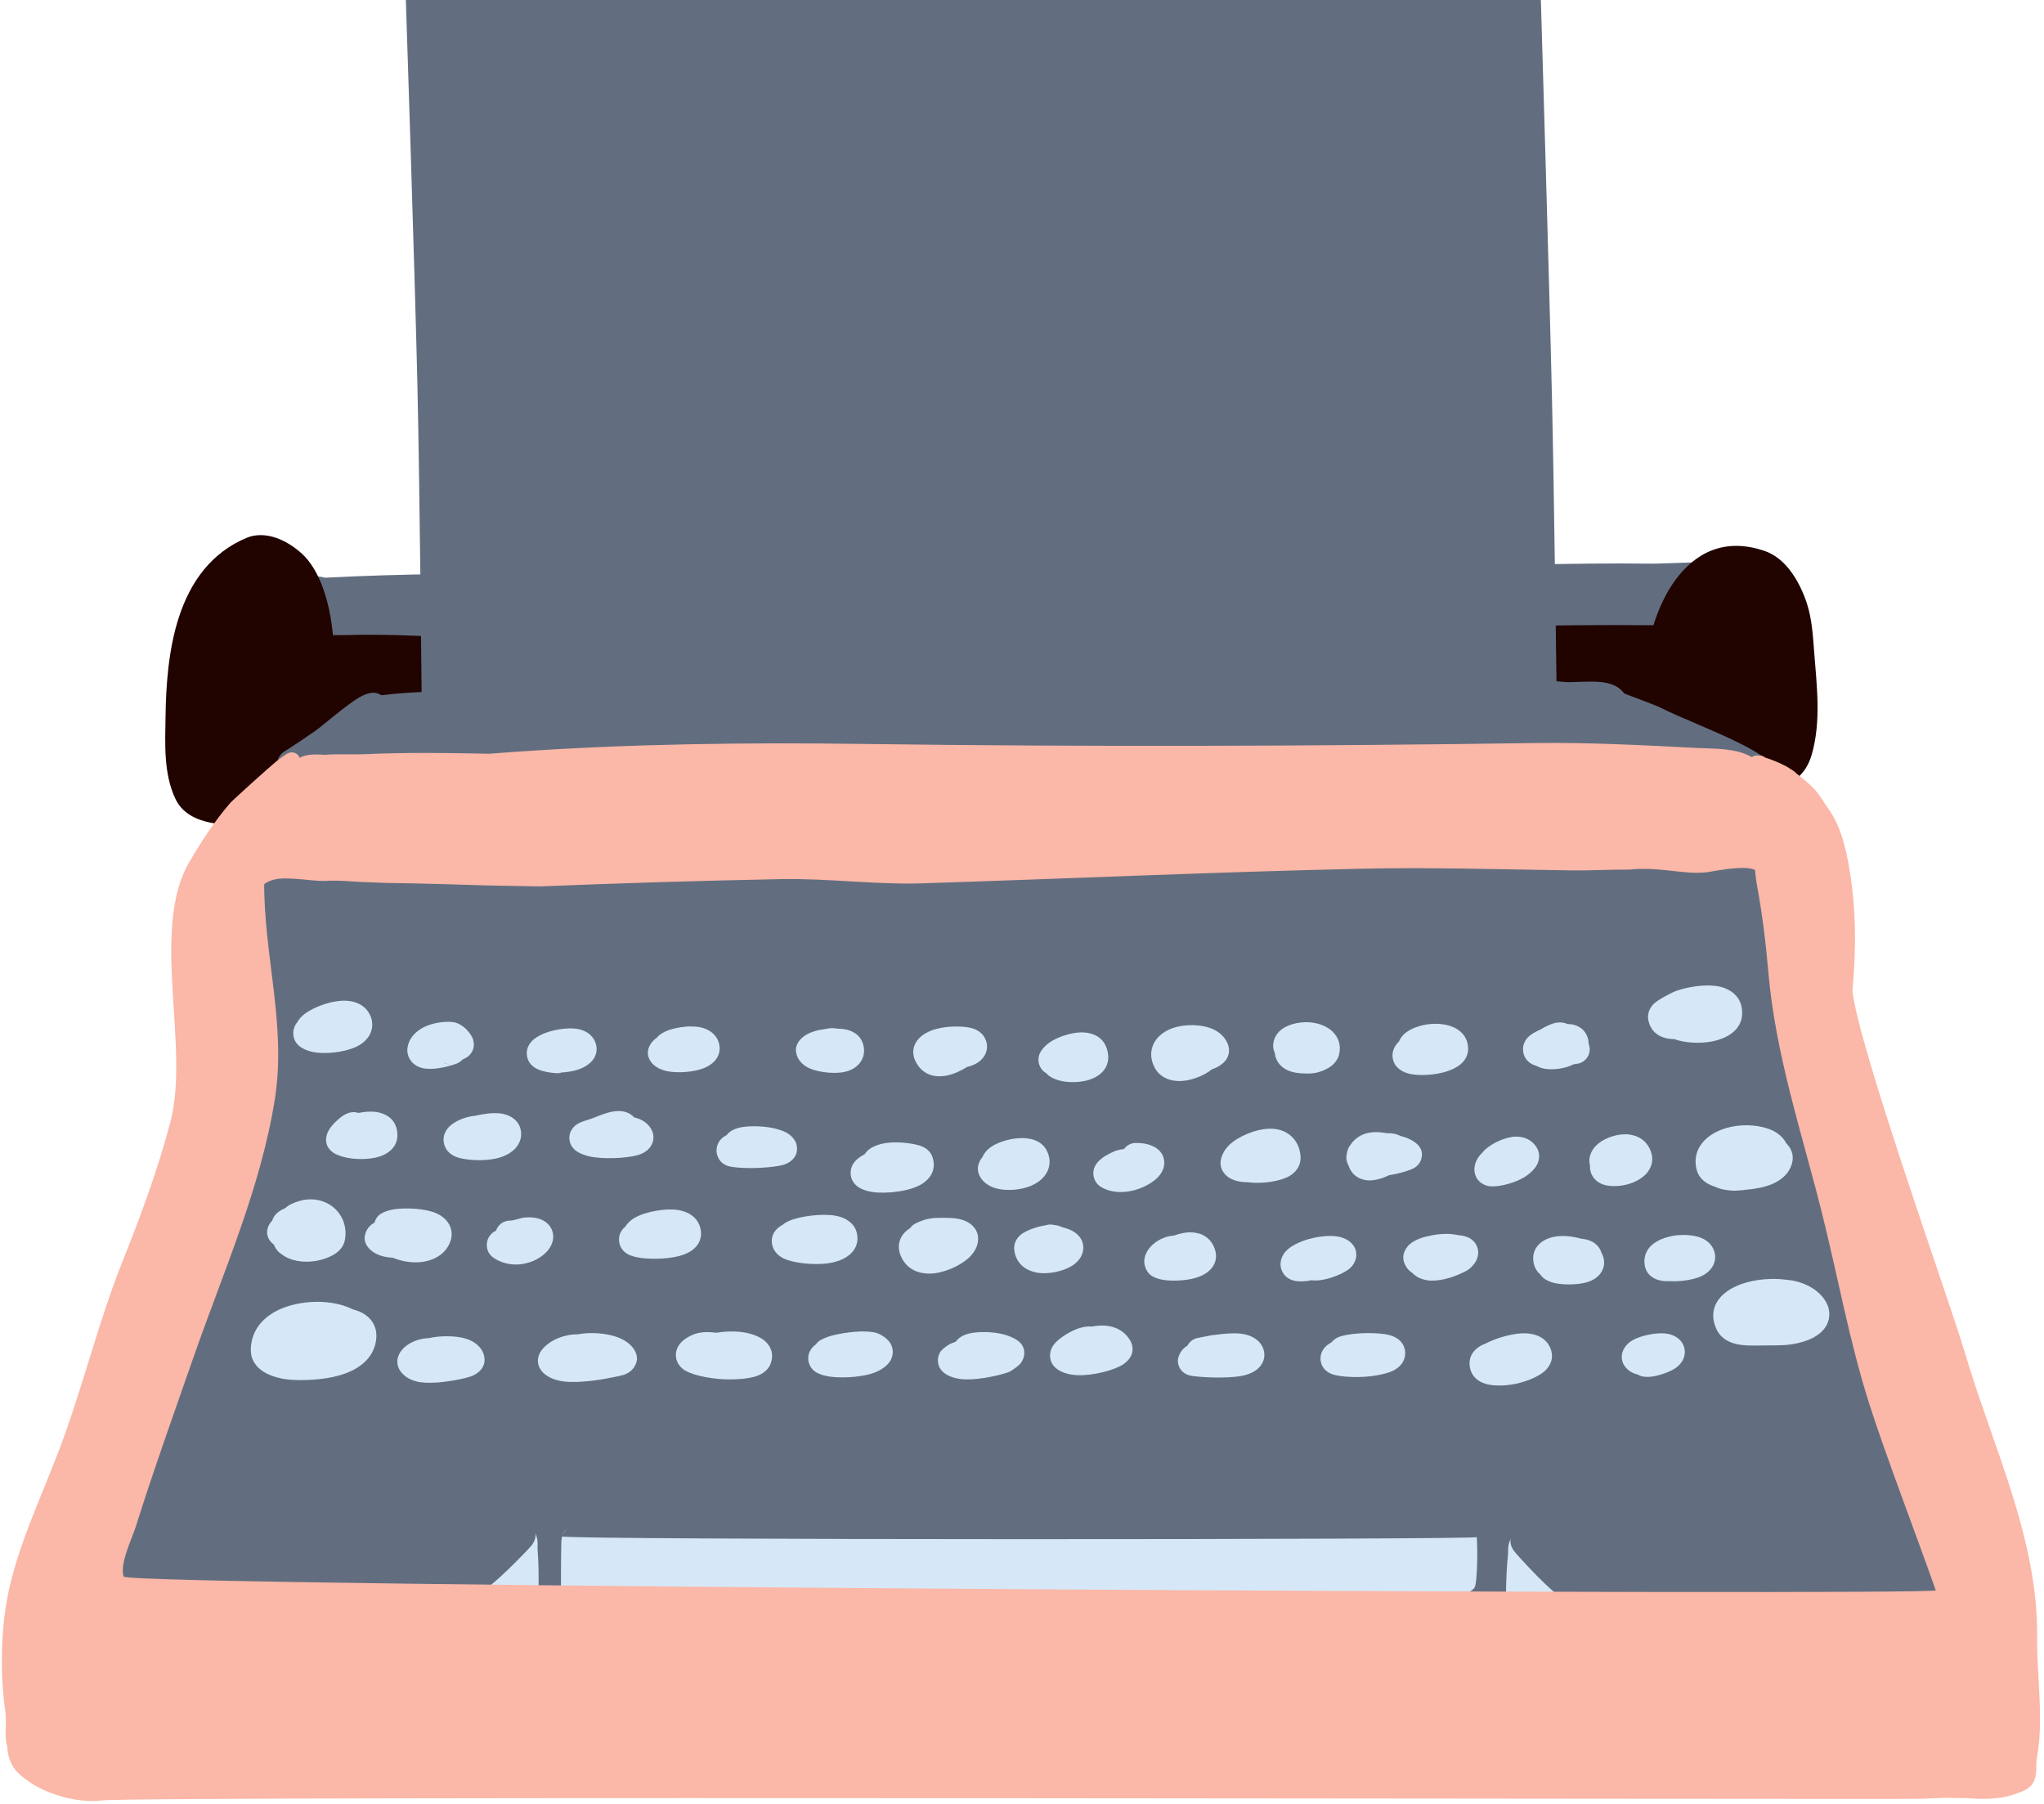
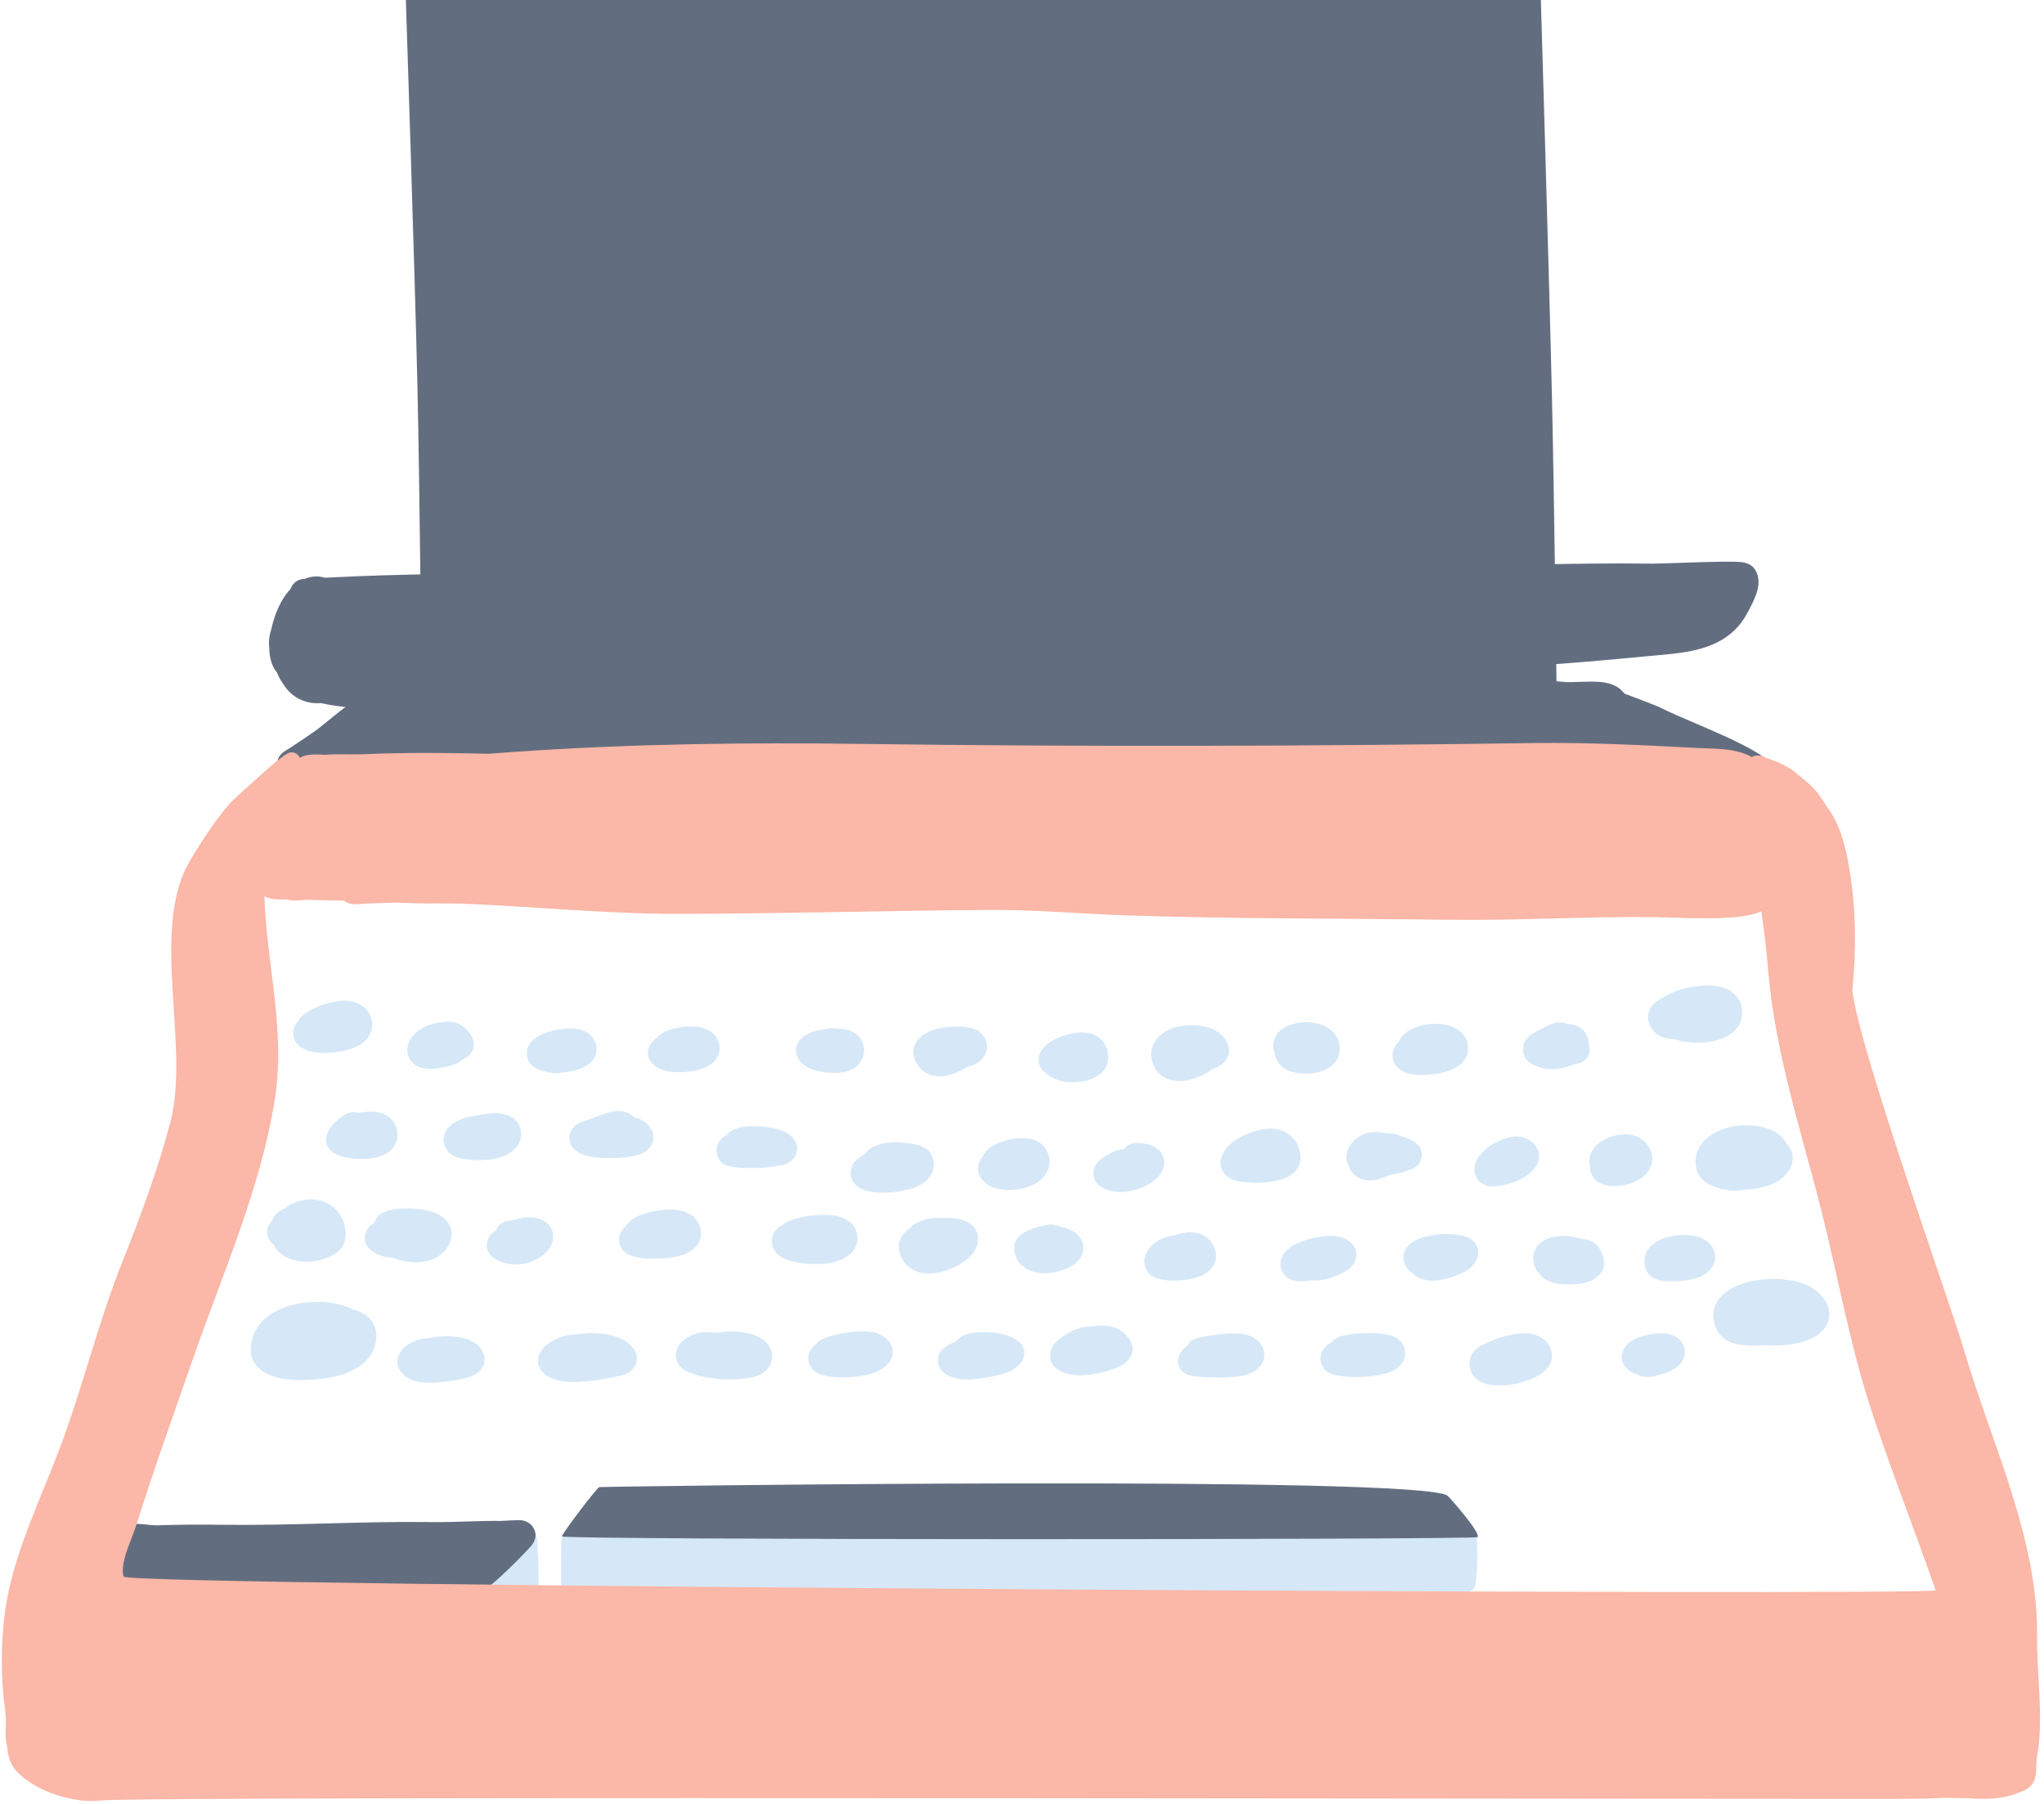
<svg xmlns="http://www.w3.org/2000/svg" fill="#000000" height="428.7" preserveAspectRatio="xMidYMid meet" version="1" viewBox="7.3 36.0 485.9 428.7" width="485.9" zoomAndPan="magnify">
  <g fill-rule="evenodd">
    <g id="change1_1">
      <path d="M 84.551 173.309 C 84.406 173.266 84.262 173.23 84.109 173.195 C 82.609 172.84 81.121 172.996 79.719 173.586 L 79.441 173.602 C 77.984 173.695 76.789 174.676 76.363 175.984 C 75.559 176.836 74.828 177.848 74.191 178.996 C 73.105 180.953 72.289 183.266 71.805 185.52 C 71.309 187.008 71.121 188.516 71.309 189.941 L 71.312 189.953 C 71.312 190.098 71.312 190.238 71.32 190.379 C 71.391 192.332 71.879 193.969 72.609 195.098 C 72.789 195.371 72.973 195.633 73.164 195.879 C 73.566 196.891 74.07 197.812 74.633 198.574 C 76.031 200.867 78.215 202.516 81.211 203.02 C 81.961 203.145 82.762 203.172 83.586 203.109 C 85.547 203.551 87.738 203.879 90.086 204.086 C 103.238 205.25 121.773 203.391 128.324 202.887 C 156.359 200.719 184.516 202.32 212.586 200.586 C 243.09 198.695 273.379 198 303.93 197.32 C 335.551 196.621 367.387 195.031 398.875 191.961 C 402.871 191.57 407.238 191.34 411.148 190.293 C 415.773 189.055 419.785 186.73 422.324 182.305 C 422.789 181.488 424.613 178.348 425.148 175.98 C 425.656 173.73 425.094 171.871 424.023 170.773 C 423.738 170.484 422.852 169.746 421.172 169.586 C 417.613 169.242 402.145 169.992 400.117 169.965 C 379.344 169.684 358.594 170.73 337.828 170.449 C 317.387 170.172 297.105 171.434 276.703 172.008 C 250.238 172.754 223.688 171.672 197.211 172.258 C 159.754 173.09 121.84 171.34 84.551 173.309" fill="#626e80" />
    </g>
    <g id="change2_1">
-       <path d="M 400.348 184.598 C 375.641 184.375 350.82 185.078 326.164 186.285 C 314.445 186.859 302.625 185.348 290.898 185.805 C 247.543 187.5 204.055 185.855 160.691 187.547 C 147.617 188.059 134.543 188.016 121.473 187.848 L 121.406 187.844 C 114.879 187.602 108.359 187.113 101.828 186.953 C 100.598 186.922 99.367 186.906 98.133 186.891 C 96.57 186.867 95.004 186.848 93.441 186.863 C 92.797 186.867 92.152 186.879 91.508 186.895 C 90.961 186.91 90.41 186.93 89.859 186.941 C 88.766 186.965 87.668 186.965 86.574 186.961 L 86.465 186.961 C 85.805 180.34 84.07 173.523 80.438 169.039 C 78.891 167.133 76.047 164.934 73.07 163.875 C 70.648 163.016 68.152 162.914 66.012 163.797 C 57.465 167.324 52.551 174.383 49.844 182.641 C 47.34 190.273 46.75 198.926 46.652 206.301 C 46.562 212.758 46.133 219.934 49.059 225.988 C 49.984 227.906 51.527 229.289 53.395 230.227 C 55.555 231.309 58.188 231.754 60.332 231.949 C 70.219 232.844 77.863 229.164 81.602 219.121 C 81.902 218.32 82.16 217.496 82.387 216.656 C 83.129 215.594 83.734 214.402 84.23 213.121 C 85.121 213.16 85.906 213.191 86.266 213.195 C 95.508 213.32 104.891 212.859 114.117 212.238 C 138.441 210.598 162.902 210.281 187.262 208.988 C 235.984 206.402 284.977 207.863 333.73 207.004 C 355.137 206.621 376.777 207.18 398.164 206.281 C 398.172 207.074 398.188 208.148 398.355 208.969 C 397.637 215.539 402.625 220.738 409.258 223.523 C 413.418 225.273 418.125 226.023 421.855 225.648 C 422.016 225.633 422.172 225.613 422.328 225.594 C 422.871 225.668 423.438 225.672 424.016 225.605 C 425.535 225.445 427.203 224.723 428.355 224.258 C 433.07 222.367 436.484 220.582 438 215.297 C 440.25 207.469 439.195 199.09 438.578 191.105 C 438.273 187.188 438.062 183.27 436.871 179.523 C 436.059 176.969 434.617 173.773 432.609 171.27 C 431.031 169.297 429.098 167.754 426.906 166.988 C 417.328 163.652 410.352 167.359 405.59 173.82 C 403.305 176.922 401.57 180.715 400.348 184.598" fill="#210400" />
-     </g>
+       </g>
    <g id="change1_2">
      <path d="M 97.965 201.238 C 97.422 200.871 96.773 200.656 96.07 200.645 C 95.332 200.637 94.004 200.961 92.469 201.895 C 89.34 203.793 83.77 208.668 82.129 209.793 C 80.105 211.184 78.066 212.578 76.008 213.91 C 75.648 214.145 74.871 214.578 74.516 214.875 C 73.828 215.449 73.496 216.086 73.344 216.523 C 72.961 217.602 73.109 218.562 73.574 219.41 C 73.719 219.672 73.91 219.969 74.191 220.25 C 73.641 221.125 73.445 221.996 73.461 222.715 C 73.488 223.961 73.984 224.77 74.527 225.332 C 74.664 225.473 74.809 225.602 74.961 225.719 C 75.379 226.543 76.242 227.414 78.039 227.441 C 79.68 227.461 81.516 226.879 83.289 226.195 C 84.996 225.789 86.742 225.398 88.438 225.184 C 95.395 224.309 102.789 224.957 109.805 224.766 C 136.836 224.035 326.898 223.73 349.152 223.52 C 365.773 223.363 382.398 223.871 399.016 223.621 C 403.887 223.547 408.746 223.562 413.621 223.629 C 414.406 223.641 415.457 223.535 416.484 223.516 C 416.836 223.508 417.43 223.559 417.547 223.566 C 418.23 223.879 419.344 224.09 420.516 223.98 C 421.953 223.852 423.422 223.27 423.754 223.047 C 423.863 222.973 423.965 222.898 424.055 222.824 C 425.398 223.895 427.363 223.824 428.629 222.594 C 429.996 221.262 430.027 219.066 428.695 217.699 C 427.305 216.27 424.73 214.629 421.566 213.012 C 415.164 209.742 406.168 206.328 401.996 204.172 C 401.117 203.715 394.633 201.285 393.547 200.879 C 393.531 200.867 393.512 200.852 393.492 200.84 C 393.219 200.551 392.938 200.262 392.645 199.961 C 391.789 199.082 390.051 198.301 387.77 198.09 C 384.898 197.82 380.77 198.262 379.285 198.09 C 360.645 195.973 140.145 199.414 123.875 200.148 C 116.688 200.477 109.496 200.172 102.316 200.789 C 102.137 200.805 99.816 201.004 97.965 201.238 Z M 78.332 214.734 C 78.207 214.668 78.07 214.605 77.926 214.551 C 77.777 214.496 77.617 214.449 77.441 214.41 C 77.758 214.48 78.059 214.59 78.332 214.734" fill="#626e80" />
    </g>
    <g id="change3_1">
      <path d="M 123.547 215.148 C 113.617 214.93 103.688 214.809 93.793 215.258 C 90.98 215.383 87.672 215.145 84.527 215.391 C 82.898 215.293 81.207 215.223 79.723 215.621 C 78.695 215.895 77.852 216.516 77.285 217.324 C 75.652 218.199 74.203 219.406 73.008 221.031 C 69.391 225.953 67.938 233.676 67.27 239.555 C 67.148 240.617 66.598 242.754 66.781 244.289 C 67.016 246.242 67.953 247.746 69.469 248.684 C 70.48 249.309 71.711 249.664 73.031 249.758 C 73.762 249.809 74.531 249.762 75.215 249.742 C 75.668 249.859 76.148 249.945 76.652 249.992 C 77.652 250.086 78.832 249.98 79.965 249.84 C 81.637 249.895 83.309 249.949 84.984 249.973 C 86.336 249.992 87.688 250.023 89.043 250.066 C 89.848 250.664 90.859 250.988 91.938 250.914 C 94.957 250.707 98.004 250.586 101.074 250.531 C 104.551 250.656 108.027 250.746 111.484 250.707 L 111.621 250.707 C 113.492 250.734 115.363 250.754 117.238 250.77 C 134.211 251.457 151.531 253.215 168.219 253.195 C 192.824 253.164 217.434 252.457 242.035 252.258 C 253.164 252.164 264.27 253.199 275.387 253.566 C 300.805 254.41 326.191 254.258 351.598 254.602 C 368.094 254.824 384.562 253.758 401.074 253.98 C 404.398 254.023 412.562 254.48 418.578 254.074 C 421.801 253.859 424.512 253.316 426.059 252.566 C 426.996 252.113 428.367 250.969 428.777 248.719 C 429.09 247.02 428.809 243.27 428.816 242.68 C 428.879 238.039 429.742 225.797 428.445 221.727 C 427.297 218.117 424.719 216.027 421.422 214.926 C 418.113 213.82 413.891 213.938 410.82 213.777 C 397.805 213.102 384.887 212.418 371.832 212.602 C 318.742 213.359 265.645 213.531 212.574 212.812 C 184.711 212.434 157.172 212.773 129.383 214.715 C 127.438 214.848 125.492 214.996 123.547 215.148" fill="#fbb7a7" />
    </g>
    <g id="change1_3">
-       <path d="M 394.742 242.684 C 390.09 242.637 385.34 242.93 381.121 242.871 C 364.387 242.645 347.785 242.098 331.047 242.469 C 296.191 243.242 261.328 244.828 226.492 245.941 C 215.301 246.297 204.129 244.719 192.91 244.941 C 173.906 245.316 154.785 245.895 135.707 246.672 C 131.594 246.59 127.48 246.52 123.363 246.449 C 115.277 246.176 107.184 245.965 99.105 245.844 C 97.051 245.762 95 245.68 92.949 245.609 C 90.586 245.445 88.039 245.258 85.594 245.32 C 85.191 245.332 84.793 245.348 84.398 245.371 C 83.988 245.363 83.57 245.359 83.156 245.352 C 81.906 245.336 76.457 244.574 73.734 244.832 C 71.762 245.02 70.422 245.793 69.75 246.449 C 69.477 246.711 69.246 246.992 69.051 247.289 C 68.531 247.723 68.078 248.277 67.711 248.988 C 67.078 250.211 66.691 251.93 66.641 253.883 C 66.559 256.938 67.238 260.777 67.551 262.816 C 68.633 269.879 68.582 277.488 68.484 284.648 C 68.211 304.883 63.328 322.52 57.172 341.602 C 51.484 359.246 44.395 376.441 37.664 393.68 C 36.715 396.117 35.719 398.855 34.527 401.16 C 34.125 401.938 31.352 406.355 30.691 408.555 C 30.32 409.797 30.348 410.867 30.57 411.746 C 29.902 414.031 30.398 415.57 30.598 415.984 C 31.258 417.348 32.734 418.719 35.242 419.188 C 37.578 419.625 41.797 419.133 44.582 418.828 C 45.078 419.016 45.621 419.117 46.188 419.109 C 75.527 418.691 446.656 417.535 450.871 417.469 C 456.918 417.371 462.016 415.875 465.215 412.762 C 466.586 411.43 467.383 409.547 467.535 407.336 C 467.738 404.344 466.59 400.512 465.961 398.527 C 463.066 389.441 459.727 380.441 457.086 371.191 C 448.094 339.676 441.113 307.672 432.555 276.102 C 431.363 271.719 431.984 264.191 431.414 257.66 C 430.922 251.98 429.477 246.977 426.609 244.035 C 425.895 243.301 424.602 242.527 422.738 242.332 C 420.121 242.055 415.066 242.957 413.906 243.172 C 410.988 243.715 407.934 243.316 404.883 242.984 C 401.461 242.613 398.039 242.293 394.742 242.684" fill="#626e80" />
-     </g>
+       </g>
    <g id="change4_1">
      <path d="M 109.211 354.043 C 108.238 354.066 107.16 354.25 106.156 354.621 C 101.641 356.293 100.273 360.41 103.59 363.039 C 104.594 363.836 105.898 364.328 107.32 364.527 C 108.707 364.723 110.223 364.629 111.312 364.582 C 111.805 364.559 117.934 363.918 120.059 362.77 C 122.473 361.469 122.824 359.469 122.262 357.805 C 121.754 356.301 120.371 354.906 118.152 354.195 C 115.645 353.391 111.805 353.434 109.211 354.043 Z M 91.207 347.211 C 89.324 346.25 86.848 345.617 84.18 345.449 C 79.664 345.172 74.648 346.219 71.348 348.594 C 68.617 350.555 66.906 353.34 66.922 356.965 C 66.934 359.094 68.086 360.855 69.996 362.055 C 71.711 363.129 74.121 363.688 75.547 363.844 C 78.73 364.191 84.918 364.105 89.504 362.391 C 93.57 360.867 96.402 358.098 96.746 354.098 C 96.891 352.434 96.461 351.098 95.695 350.012 C 94.781 348.707 93.25 347.711 91.207 347.211 Z M 144.609 353.141 C 142.914 353.09 140.809 353.574 139.105 354.438 C 137.25 355.379 135.969 356.758 135.547 357.738 C 134.887 359.262 135.109 360.66 136.066 361.859 C 137.07 363.117 139.016 364.09 141.551 364.359 C 145.227 364.742 150.449 363.871 152.336 363.469 C 153.32 363.258 155.152 362.992 156.129 362.539 C 156.973 362.152 157.559 361.613 157.93 361.098 C 158.824 359.84 159.133 358.359 157.957 356.609 C 157.199 355.484 155.848 354.461 154.051 353.797 C 151.332 352.801 147.438 352.574 144.609 353.141 Z M 177.648 352.754 C 175.598 352.516 173.652 352.457 171.68 353.363 C 168.945 354.621 168.188 356.324 168.023 357.391 C 167.809 358.781 168.215 360.246 169.723 361.434 C 171.191 362.59 175.359 363.652 179.52 363.816 C 182.613 363.938 185.652 363.625 187.367 362.973 C 189.227 362.27 190.191 361.047 190.562 359.926 C 191.227 357.902 190.699 356.176 189.199 354.777 C 188.148 353.801 186.23 352.969 183.934 352.637 C 181.922 352.344 179.621 352.406 177.648 352.754 Z M 234.488 354.879 C 233.895 355.102 233.387 355.316 233.008 355.504 C 232.965 355.527 231.305 356.523 230.801 357.359 C 230.363 358.086 230.203 358.859 230.27 359.625 C 230.332 360.387 230.605 361.211 231.379 361.977 C 232.426 363.016 234.367 363.777 236.812 363.844 C 240.484 363.941 245.578 362.719 247.293 362.023 C 247.438 361.965 249.152 360.926 249.848 360.094 C 250.512 359.297 250.742 358.465 250.785 357.863 C 250.867 356.766 250.516 355.82 249.73 355.043 C 248.859 354.18 246.961 353.281 244.664 352.883 C 241.848 352.391 238.465 352.535 236.734 353.223 C 235.703 353.629 234.973 354.215 234.488 354.879 Z M 201.258 355.504 C 200.68 355.93 200.246 356.426 199.98 356.879 C 199.395 357.867 199.301 358.891 199.574 359.867 C 199.781 360.609 200.219 361.449 201.289 362.133 C 201.992 362.582 203.238 363.023 204.844 363.219 C 207.402 363.527 211.164 363.348 213.914 362.633 C 216.594 361.941 218.414 360.516 219.078 359.172 C 219.77 357.773 219.629 356.469 218.98 355.305 C 218.301 354.086 216.543 353.051 215.602 352.785 C 213.047 352.066 208.27 352.621 205.328 353.367 C 203.551 353.816 202.316 354.461 201.938 354.777 C 201.652 355.012 201.434 355.258 201.258 355.504 Z M 360.395 355.359 C 360.055 355.477 359.738 355.613 359.457 355.762 C 357.344 356.895 356.414 358.68 356.691 360.77 C 356.914 362.441 357.871 363.781 359.617 364.594 C 361.348 365.402 364.508 365.531 367.57 364.898 C 370.547 364.285 373.355 362.996 374.648 361.734 C 376.129 360.289 376.477 358.648 376.094 357.145 C 375.496 354.793 373.57 353.246 370.621 352.938 C 367.473 352.605 362.883 354.012 360.395 355.359 Z M 296.211 353.254 C 295.629 353.285 294.996 353.383 294.348 353.547 C 293.27 353.734 292.41 353.914 291.973 354.004 C 290.918 354.219 290.074 354.895 289.605 355.777 C 289.152 356.094 288.777 356.398 288.52 356.66 C 287.902 357.281 287.34 358.469 287.309 359.27 C 287.277 360.086 287.492 360.859 288.027 361.566 C 288.234 361.84 288.871 362.637 290.309 362.953 C 291.82 363.285 298.695 363.754 302.621 362.977 C 307.043 362.102 308.488 359.156 307.629 356.613 C 307.012 354.781 305.102 353.258 302.098 352.957 C 300.371 352.781 298.156 352.98 296.211 353.254 Z M 266.887 351.285 C 265.984 351.191 264.645 351.336 263.219 351.891 C 261.086 352.719 258.68 354.371 257.805 355.586 C 257.047 356.633 256.859 357.684 256.941 358.539 C 257.031 359.5 257.43 360.395 258.289 361.145 C 259.363 362.082 261.195 362.754 263.445 362.84 C 267.176 362.98 272.215 361.641 274.219 360.324 C 276.945 358.531 276.91 356.16 275.914 354.512 C 274.305 351.859 271.562 350.887 268.598 351.059 C 268.027 351.094 267.453 351.172 266.887 351.285 Z M 323.855 355.004 C 323.191 355.387 322.664 355.773 322.348 356.117 C 321.168 357.398 321.059 358.758 321.332 359.828 C 321.555 360.711 322.195 361.879 323.828 362.551 C 325.125 363.082 328.395 363.426 331.641 363.223 C 334.531 363.039 337.371 362.418 338.824 361.586 C 340.668 360.527 341.352 359.008 341.344 357.566 C 341.34 356.016 340.457 354.238 337.961 353.422 C 336.176 352.84 332.742 352.723 329.961 352.945 C 327.883 353.109 326.148 353.492 325.488 353.789 C 324.734 354.129 324.211 354.547 323.855 355.004 Z M 396.656 362.707 C 396.902 362.848 397.172 362.969 397.473 363.066 C 397.926 363.215 398.934 363.359 400.215 363.148 C 401.852 362.879 404.285 362.074 405.625 361.137 C 406.82 360.305 407.453 359.254 407.684 358.32 C 407.953 357.215 407.828 356.062 407.02 354.926 C 406.355 353.98 404.988 353.074 403.004 352.91 C 400.82 352.734 397.512 353.43 395.688 354.375 C 393.676 355.414 392.914 357.047 392.84 358.195 C 392.777 359.203 393.039 360.266 393.984 361.246 C 394.68 361.969 395.602 362.465 396.656 362.707 Z M 233.008 355.504 L 233.008 355.5 C 233.008 355.5 232.914 355.547 232.902 355.555 Z M 432.07 340.176 C 428.645 339.691 424.574 340.027 421.395 341.141 C 415.895 343.059 413.102 347.062 415.34 351.91 C 416.062 353.477 417.422 354.598 419.23 355.211 C 421.559 356 424.898 355.781 426.422 355.773 C 428.215 355.766 431.305 355.809 433.164 355.516 C 441.598 354.184 442.801 349.66 441.926 346.707 C 441.402 344.941 439.859 343.066 437.531 341.789 C 435.965 340.934 434.059 340.34 432.07 340.176 Z M 286.34 329.668 C 285.867 329.691 285.387 329.766 284.91 329.887 C 283.43 330.266 281.988 331.113 281.012 332.105 C 280.039 333.09 279.496 334.234 279.348 335.297 C 279.156 336.68 279.828 338.355 280.969 339.164 C 281.539 339.566 282.594 340.016 283.992 340.215 C 285.977 340.492 288.957 340.398 291.219 339.801 C 295.465 338.672 297.254 335.73 295.965 332.547 C 294.984 330.125 292.992 328.965 290.422 328.887 C 289.172 328.852 287.734 329.172 286.34 329.668 Z M 319.039 340.277 C 319.457 340.328 319.898 340.348 320.359 340.328 C 323.238 340.199 327.098 338.559 328.402 337.242 C 329.383 336.25 329.703 335.168 329.715 334.277 C 329.727 333.277 329.41 332.297 328.539 331.438 C 327.777 330.68 326.57 330.051 324.984 329.836 C 322.941 329.559 319.973 329.953 317.527 330.766 C 315.621 331.395 314.043 332.309 313.176 333.172 C 312.293 334.059 311.867 335.035 311.75 335.941 C 311.617 336.961 311.855 337.816 312.301 338.539 C 312.773 339.301 313.555 340.008 314.793 340.348 C 315.559 340.559 316.742 340.629 318.129 340.434 C 318.422 340.391 318.727 340.34 319.039 340.277 Z M 373.422 338.863 C 373.551 339.051 373.699 339.234 373.863 339.41 C 374.367 339.965 375.496 340.691 377.148 341.008 C 379.145 341.387 382.281 341.371 384.375 340.801 C 387.309 340.004 388.637 337.965 388.633 336.086 C 388.629 335.273 388.422 334.465 387.992 333.715 C 387.539 332.305 386.465 331.18 384.672 330.664 C 384.227 330.535 383.711 330.449 383.148 330.402 C 381.586 329.941 379.828 329.699 378.258 329.773 C 373.75 329.992 371.176 332.723 371.887 336.195 C 372.102 337.246 372.613 338.156 373.422 338.863 Z M 346.797 329.805 C 345.23 330.059 343.012 330.965 342.051 332.07 C 340.727 333.602 340.457 335.359 341.672 337.219 C 341.977 337.684 342.438 338.156 343.062 338.559 C 343.938 339.484 345.156 340.066 346.652 340.293 C 349.055 340.652 352.453 339.727 354.844 338.547 C 355.586 338.238 356.203 337.887 356.648 337.523 C 356.941 337.289 357.191 337.039 357.402 336.777 C 358.688 335.398 358.848 333.867 358.602 332.84 C 358.336 331.73 357.453 329.973 354.426 329.609 C 354.305 329.594 354.168 329.586 354.016 329.578 C 353.254 329.402 352.398 329.285 351.492 329.262 C 349.945 329.219 348.266 329.422 346.797 329.805 Z M 223.66 327.875 C 222.695 328.477 221.988 329.223 221.566 330.016 C 220.895 331.285 220.688 332.801 221.484 334.605 C 222.738 337.445 225.277 338.73 228.348 338.695 C 231.547 338.656 235.391 336.93 237.504 335.031 C 239.695 333.066 240.164 330.703 239.625 329.086 C 239.152 327.676 237.621 325.711 233.461 325.484 C 232.422 325.426 231.375 325.445 230.332 325.449 C 228.301 325.461 226.711 325.891 224.914 326.801 C 224.398 327.059 223.977 327.434 223.66 327.875 Z M 255.887 327.215 C 253.57 327.547 250.84 328.617 249.781 329.602 C 248.543 330.762 248.262 332.094 248.426 333.227 C 248.863 336.191 250.906 337.906 253.742 338.449 C 256.547 338.988 260.258 338.082 262.254 336.777 C 264.043 335.613 264.777 334.016 264.82 332.723 C 264.859 331.484 264.449 330.125 262.922 328.988 C 262.254 328.492 261.348 328.094 260.344 327.812 C 260.188 327.77 260.031 327.73 259.871 327.695 C 259.301 327.414 258.621 327.211 257.844 327.141 C 257.184 326.969 256.504 327.008 255.887 327.215 Z M 404.059 340.477 C 406.422 340.652 409.66 340.246 411.633 339.359 C 413.164 338.672 414.145 337.641 414.609 336.629 C 415.129 335.5 415.219 334.25 414.609 332.879 C 414.164 331.879 413.309 330.949 411.984 330.332 C 410.504 329.645 408.102 329.34 405.777 329.609 C 403.273 329.902 400.945 330.891 399.73 332.137 C 398.715 333.176 398.203 334.41 398.211 335.77 C 398.219 338.273 399.609 339.766 401.957 340.336 C 402.562 340.484 403.297 340.516 404.059 340.477 Z M 72.016 326.109 C 71.566 326.57 71.305 327 71.164 327.301 C 70.559 328.586 70.801 329.656 71.195 330.441 C 71.398 330.84 71.781 331.344 72.383 331.773 C 72.414 331.848 72.453 331.922 72.488 331.992 C 72.762 332.688 73.254 333.43 74.188 334.059 C 74.215 334.078 74.246 334.098 74.277 334.117 C 76.406 335.746 79.57 336.191 82.551 335.656 C 84.656 335.273 86.516 334.422 87.555 333.551 C 88.578 332.691 89.094 331.691 89.27 330.781 C 90.406 324.965 85.52 320.07 79.332 321.223 C 78.906 321.301 77.52 321.68 76.441 322.223 C 75.875 322.512 75.383 322.855 75 323.203 C 74.848 323.254 74.699 323.316 74.555 323.391 C 73.074 324.137 72.355 325.004 72.016 326.109 Z M 125.223 328.484 C 124.832 328.684 124.52 328.883 124.316 329.062 C 123.27 330.016 122.996 331.109 123.031 332.031 C 123.07 333.012 123.41 334.188 124.848 335.086 C 127.898 336.992 131.297 336.809 133.891 335.758 C 135.781 334.992 137.219 333.746 137.949 332.633 C 139.066 330.922 139.008 329.211 138.301 327.883 C 137.676 326.715 135.977 325.051 132.086 325.363 C 130.926 325.461 129.609 326.102 128.496 326.105 C 126.969 326.113 125.676 327.109 125.223 328.484 Z M 96.344 326.57 C 96.113 326.695 95.902 326.824 95.734 326.949 C 95.031 327.477 94.602 328.09 94.359 328.645 C 93.762 330.016 93.77 331.477 95.199 332.895 C 96.098 333.785 97.387 334.406 98.844 334.703 C 99.449 334.828 100.09 334.898 100.707 334.934 C 102.594 335.727 104.824 336.121 106.875 335.996 C 110.32 335.781 113.16 334.102 114.273 331.281 C 114.852 329.82 114.742 328.539 114.273 327.422 C 113.746 326.184 112.617 325.031 110.871 324.297 C 108.328 323.234 103.996 323.012 101.227 323.379 C 99.305 323.629 97.945 324.316 97.391 324.812 C 96.852 325.297 96.5 325.914 96.344 326.57 Z M 193.324 327.121 C 190.844 328.453 190.32 330.672 191.109 332.613 C 191.445 333.445 192.211 334.434 193.637 335.121 C 195.754 336.137 200.605 336.773 204.316 336.223 C 209.465 335.453 212.105 332.281 210.824 328.492 C 210.309 326.965 208.684 325.438 205.953 324.945 C 202.676 324.355 197.344 325.066 194.828 326.195 C 194.23 326.465 193.734 326.777 193.324 327.121 Z M 155.945 327.539 C 155.547 327.871 155.254 328.199 155.07 328.488 C 154.516 329.363 154.367 330.262 154.484 331.117 C 154.613 332.07 155.062 333.207 156.523 334.074 C 157.094 334.414 158.355 334.84 160.027 335.023 C 162.809 335.332 167.059 335.176 169.676 334.242 C 173.102 333.023 174.48 330.594 173.77 327.801 C 173.27 325.836 171.691 324.309 169.16 323.719 C 165.953 322.965 160.742 323.949 158.176 325.434 C 157.129 326.039 156.406 326.781 155.945 327.539 Z M 212.828 310.34 C 211.738 310.914 211.055 311.469 210.656 311.906 C 209.762 312.902 209.516 313.898 209.512 314.742 C 209.508 315.828 209.895 316.883 210.871 317.77 C 211.547 318.379 212.859 319.035 214.656 319.301 C 218.105 319.809 223.867 319.117 226.547 317.336 C 228.938 315.746 229.824 313.551 228.945 310.957 C 228.703 310.23 228.055 309.16 226.547 308.5 C 225.109 307.867 221.605 307.324 218.715 307.57 C 216.434 307.762 214.527 308.535 213.539 309.488 C 213.266 309.754 213.027 310.035 212.828 310.34 Z M 274.496 309.094 C 273.898 309.148 273.27 309.27 272.609 309.477 C 272.398 309.539 270.664 310.277 269.477 311.113 C 268.52 311.785 267.867 312.602 267.578 313.227 C 267.129 314.195 267.117 315.129 267.383 315.98 C 267.617 316.746 268.094 317.547 269.125 318.16 C 271.301 319.453 274.199 319.594 276.867 318.898 C 279.367 318.246 281.582 316.887 282.684 315.66 C 284.203 313.973 284.324 312.156 283.77 310.773 C 283.289 309.574 281.652 307.629 277.297 307.648 C 276.145 307.652 275.125 308.223 274.496 309.094 Z M 240.852 311.016 C 240.555 311.363 240.332 311.711 240.18 312.035 C 239.562 313.34 239.633 314.609 240.355 315.809 C 241.035 316.926 242.238 317.879 243.902 318.387 C 246.25 319.105 249.77 318.91 252.32 317.863 C 254.371 317.023 255.812 315.625 256.418 314.094 C 256.953 312.738 257.008 311.188 256.141 309.469 C 255.598 308.395 254.668 307.527 253.352 307.012 C 252.281 306.59 250.844 306.406 249.301 306.523 C 247.027 306.699 244.531 307.516 243.055 308.48 C 241.902 309.234 241.199 310.16 240.852 311.016 Z M 415.031 318.07 C 415.348 318.219 415.684 318.348 416.035 318.461 C 416.75 318.691 417.559 318.84 418.422 318.914 C 418.898 318.992 419.402 319.02 419.922 318.992 C 420.078 318.984 420.238 318.973 420.398 318.953 C 421.086 318.93 421.785 318.859 422.488 318.746 C 424.629 318.586 426.75 318.16 428.426 317.473 C 430.445 316.645 431.906 315.402 432.664 314.027 C 434.066 311.477 433.531 309.355 431.914 307.691 C 431.426 306.738 430.66 305.898 429.633 305.223 C 427.438 303.773 423.621 303.109 420.004 303.605 C 413.914 304.445 409.191 308.441 410.641 314.043 C 410.926 315.141 411.605 316.18 412.781 317 C 413.367 317.406 414.133 317.777 415.031 318.07 Z M 359.762 309.867 C 357.996 311.48 357.449 313.602 357.988 315.195 C 358.395 316.406 359.32 317.449 360.988 317.859 C 362.613 318.262 366.379 317.543 369.086 316.109 C 371.18 315 372.555 313.414 372.945 312.207 C 373.398 310.824 373.223 309.488 372.273 308.246 C 371.227 306.879 369.652 306.148 367.754 306.141 C 365.234 306.137 361.914 307.762 360.363 309.219 C 360.137 309.434 359.938 309.648 359.762 309.867 Z M 303.906 316.977 C 304.527 317.059 305.191 317.113 305.883 317.121 C 308.918 317.168 312.406 316.504 314.152 315.305 C 315.895 314.109 316.648 312.477 316.449 310.598 C 316.234 308.594 315.445 307.184 314.41 306.18 C 313.359 305.16 312 304.539 310.43 304.328 C 307.242 303.902 302.91 305.48 300.379 307.395 C 297.945 309.238 297.207 311.637 297.504 313.121 C 297.801 314.602 299.238 316.973 303.906 316.977 Z M 385.281 312.996 C 385.234 313.582 385.312 314.156 385.496 314.699 C 385.895 315.875 386.797 316.922 388.316 317.492 C 389.715 318.012 392.066 318.066 394.238 317.473 C 396.234 316.926 398 315.844 398.945 314.609 C 400.059 313.152 400.418 311.453 399.703 309.57 C 398.781 307.148 396.855 305.922 394.535 305.633 C 392.105 305.336 389.141 306.328 387.41 307.664 C 385.602 309.062 384.98 310.898 385.148 312.316 C 385.172 312.531 385.215 312.762 385.281 312.996 Z M 327.824 312.895 L 327.852 312.98 C 328.566 315.09 330.074 316.176 332.016 316.492 C 333.578 316.75 335.691 316.207 337.527 315.301 C 340.32 314.887 342.797 314.004 343.473 313.598 C 344.633 312.902 344.992 312 345.137 311.551 C 345.57 310.18 345.266 309 344.266 308.008 C 343.391 307.141 341.945 306.398 340.199 305.988 C 339.504 305.598 338.562 305.32 337.285 305.328 C 337.176 305.328 337.066 305.332 336.961 305.344 C 333.551 304.66 329.91 305.094 327.859 308.855 C 327.73 309.09 327.277 310.422 327.367 311.383 C 327.418 311.965 327.586 312.469 327.824 312.895 Z M 180.02 305.801 C 178.688 306.43 178.035 307.43 177.773 308.41 C 177.555 309.23 177.551 310.184 178.086 311.242 C 178.363 311.789 178.988 312.699 180.438 313.148 C 181.223 313.395 183.168 313.605 185.41 313.613 C 188.516 313.633 192.215 313.305 193.801 312.754 C 195.312 312.227 196.074 311.289 196.41 310.613 C 196.895 309.633 196.891 308.309 196.395 307.332 C 196.035 306.617 195.414 305.895 194.465 305.32 C 193.465 304.715 191.863 304.199 190.059 303.934 C 187.75 303.59 185.105 303.609 183.422 303.934 C 181.938 304.223 180.906 304.848 180.363 305.395 C 180.238 305.523 180.125 305.656 180.02 305.801 Z M 92.477 300.516 C 91.555 300.188 90.398 300.234 89.055 301.039 C 87.82 301.777 85.949 303.574 85.34 304.84 C 84.234 307.129 84.969 308.926 86.621 310.02 C 87.395 310.527 88.957 311.09 90.84 311.328 C 93.238 311.629 96.172 311.461 98.094 310.668 C 100.805 309.547 102.16 307.492 101.68 304.668 C 101.312 302.527 99.848 301.035 97.512 300.438 C 96.09 300.07 94.223 300.168 92.477 300.516 Z M 120.199 301.203 C 119.812 301.234 119.426 301.289 119.035 301.367 C 116.727 301.824 114.629 303.027 113.742 304.152 C 112.664 305.527 112.48 307.023 113.074 308.496 C 113.406 309.312 114.156 310.301 115.613 310.914 C 117.441 311.688 121.664 312.051 124.957 311.395 C 129.48 310.496 131.855 307.516 131.027 304.273 C 130.59 302.547 128.973 300.961 126.184 300.629 C 124.453 300.426 122.152 300.723 120.199 301.203 Z M 158.059 301.57 C 157.965 301.469 157.863 301.371 157.762 301.277 C 157.035 300.621 156.078 300.188 154.902 300.082 C 154.086 300.008 153.086 300.113 152.027 300.391 C 150.492 300.793 148.742 301.59 147.699 301.941 C 146.926 302.203 145.438 302.613 144.684 303.062 C 143.902 303.527 143.406 304.117 143.117 304.641 C 142.66 305.469 142.543 306.336 142.73 307.223 C 142.863 307.832 143.148 308.512 143.805 309.16 C 144.555 309.906 146.238 310.719 148.5 311.039 C 152.082 311.543 157.406 311.18 159.605 310.301 C 161.41 309.578 162.219 308.328 162.484 307.359 C 162.734 306.469 162.695 305.52 162.195 304.535 C 161.473 303.098 160.031 302.02 158.059 301.57 Z M 256.023 291.066 C 256.215 291.297 256.441 291.512 256.707 291.711 C 257.48 292.285 258.781 292.824 260.352 293.051 C 262.152 293.309 264.352 293.207 266.09 292.676 C 269.441 291.645 271.277 289.254 270.613 285.996 C 270.031 283.141 268.02 281.676 265.23 281.402 C 262.848 281.168 259.652 282.113 257.559 283.293 C 255.578 284.406 254.535 285.953 254.297 286.863 C 254.035 287.855 254.164 288.766 254.578 289.578 C 254.906 290.234 255.422 290.742 256.023 291.066 Z M 237.223 289.57 C 237.695 289.457 238.133 289.324 238.516 289.172 C 240.105 288.539 241.086 287.512 241.535 286.523 C 242.043 285.406 242.141 284.141 241.426 282.727 C 241.016 281.918 240.211 281.047 238.84 280.527 C 236.949 279.812 232.816 279.738 229.77 280.578 C 225.188 281.84 223.375 285.145 224.961 288.281 C 226.496 291.32 229.23 292.199 232.301 291.637 C 233.98 291.328 235.762 290.48 237.223 289.57 Z M 295.391 290.148 C 297.137 289.562 298.293 288.602 298.797 287.82 C 299.512 286.715 299.648 285.543 299.238 284.34 C 298.719 282.805 297.535 281.504 295.781 280.668 C 293.168 279.422 288.988 279.301 285.965 280.391 C 283.59 281.25 281.922 282.832 281.285 284.691 C 280.797 286.113 280.785 287.801 281.777 289.723 C 282.922 291.938 285.309 293.07 288.188 292.918 C 290.863 292.777 293.855 291.438 295.391 290.148 Z M 310.34 286.199 C 310.383 286.754 310.523 287.293 310.754 287.805 C 311.375 289.18 312.867 290.82 316.387 291.074 C 317.527 291.16 318.688 291.211 319.816 291.031 C 320.887 290.863 322.77 290.207 323.938 289.227 C 324.891 288.426 325.477 287.43 325.68 286.379 C 326.516 282.105 322.93 279.176 318.328 278.957 C 315.727 278.832 313.102 279.652 311.73 280.848 C 310.547 281.879 309.953 283.18 309.961 284.637 C 309.961 285.199 310.098 285.73 310.34 286.199 Z M 140.859 290.891 C 141.973 290.832 143.133 290.664 144.16 290.383 C 146.285 289.805 147.844 288.637 148.488 287.551 C 149.156 286.434 149.32 285.215 148.883 283.906 C 148.363 282.379 147.113 281.16 145.102 280.652 C 142.988 280.117 139.527 280.551 137.047 281.461 C 135.434 282.051 134.215 282.887 133.605 283.582 C 132.727 284.582 132.473 285.656 132.539 286.617 C 132.613 287.641 133.027 288.758 134.312 289.668 C 135.051 290.191 136.621 290.844 139.457 291.066 C 139.945 291.105 140.422 291.039 140.859 290.891 Z M 339.852 283.559 C 338.043 285.281 338 287.461 338.902 288.953 C 339.445 289.848 340.602 290.824 342.445 291.23 C 344.363 291.656 347.492 291.57 350.082 290.961 C 352.258 290.449 354.051 289.504 354.98 288.508 C 355.895 287.523 356.309 286.406 356.301 285.242 C 356.293 283.16 355.297 281.586 353.578 280.535 C 352.09 279.625 349.797 279.188 347.508 279.359 C 344.836 279.562 342.281 280.605 341.039 281.828 C 340.492 282.363 340.098 282.945 339.852 283.559 Z M 373.57 280.656 C 372.168 281.258 371.027 281.98 370.484 282.57 C 369.621 283.512 369.352 284.516 369.355 285.367 C 369.363 287.004 370.223 288.652 372.523 289.316 C 372.934 289.547 373.398 289.738 373.922 289.875 C 375.379 290.262 377.512 290.211 379.418 289.695 C 380.121 289.508 380.785 289.25 381.391 288.949 L 382.184 288.832 C 384.082 288.586 385.422 286.848 385.176 284.953 C 385.137 284.652 385.062 284.367 384.953 284.098 C 384.953 283.492 384.828 282.863 384.566 282.215 C 384.09 281.039 383.125 280.062 381.562 279.602 C 381.094 279.465 380.52 279.387 379.875 279.367 C 379.203 279.059 378.355 278.902 377.328 279.059 C 376.328 279.215 374.867 279.84 373.57 280.656 Z M 170.062 280.039 C 168.746 280.164 167.445 280.434 166.43 280.773 C 165.145 281.203 164.211 281.816 163.727 282.309 C 163.617 282.418 163.516 282.531 163.426 282.652 C 162.816 283.082 162.34 283.57 162.051 284.004 C 161.008 285.551 161.074 287.086 162.145 288.496 C 162.797 289.359 164.121 290.25 166.012 290.613 C 168.527 291.098 172.355 290.797 174.672 289.844 C 177.883 288.52 178.93 286.043 178.105 283.602 C 177.52 281.879 175.883 280.477 173.367 280.082 C 172.777 279.988 172.125 279.953 171.449 279.965 C 171.246 279.949 171.039 279.945 170.824 279.953 C 170.59 279.965 170.336 279.992 170.062 280.039 Z M 117.289 287.797 C 118.055 287.488 118.57 287.109 118.832 286.844 C 119.828 285.84 120.246 284.504 119.703 282.902 C 119.422 282.07 118.512 280.871 117.555 280.105 C 116.68 279.402 115.77 279.066 115.375 278.992 C 113.742 278.672 110.91 278.902 108.66 279.855 C 106.66 280.699 105.156 282.102 104.516 283.719 C 103.809 285.512 104.172 286.844 104.789 287.836 C 105.359 288.75 106.328 289.523 107.75 289.859 C 108.797 290.105 110.301 290.086 111.781 289.852 C 113.746 289.543 115.652 288.902 116.098 288.676 C 116.609 288.414 116.996 288.117 117.289 287.797 Z M 206.398 280.492 C 205.836 280.375 205.219 280.328 204.449 280.398 L 201.781 280.855 C 197.805 281.789 196.762 283.895 196.566 284.934 C 196.273 286.465 197.109 288.906 200.121 290.066 C 202.312 290.914 205.934 291.301 208.312 290.707 C 210.023 290.277 211.262 289.363 211.953 288.27 C 212.582 287.273 212.891 286.074 212.59 284.605 C 212.227 282.828 211.062 281.574 209.297 280.926 C 208.461 280.613 207.418 280.5 206.398 280.492 Z M 112.938 288.586 L 112.84 288.594 C 113.277 288.828 113.836 288.98 114.555 288.98 C 113.973 288.98 113.422 288.84 112.938 288.586 Z M 78.008 278.902 C 77.809 279.137 77.637 279.367 77.516 279.598 C 77.07 280.434 76.945 281.285 77.047 282.074 C 77.168 282.988 77.566 283.914 78.555 284.695 C 79.418 285.383 80.898 285.98 82.75 286.184 C 85.898 286.531 90.293 285.84 92.711 284.402 C 94.328 283.445 95.285 282.137 95.633 280.77 C 95.914 279.648 95.855 278.402 95.18 277.062 C 94.258 275.242 92.402 274.062 89.879 273.859 C 86.312 273.57 81.148 275.543 79.113 277.496 C 78.637 277.949 78.273 278.426 78.008 278.902 Z M 405.004 271.836 L 404.926 271.871 C 404.949 271.859 404.977 271.848 405.004 271.836 L 405.027 271.82 C 405.027 271.82 401.402 273.512 400.277 274.746 C 399.121 276.02 398.902 277.414 399.164 278.574 C 399.777 281.262 401.793 282.77 404.789 282.953 C 404.965 282.965 405.141 282.969 405.32 282.969 C 407.723 283.859 411.301 284.102 414.312 283.512 C 416.477 283.086 418.344 282.219 419.523 281.113 C 420.785 279.93 421.457 278.465 421.449 276.785 C 421.438 273.68 419.77 271.781 417.176 270.805 C 413.574 269.445 407.281 270.727 405.004 271.836" fill="#d6e8f7" />
    </g>
    <g id="change4_2">
      <path d="M 127.633 401.184 C 126.582 401.656 125.793 402.641 125.621 403.855 C 125.621 403.855 125.574 404.203 125.52 404.516 C 125.113 404.66 124.676 404.914 124.246 405.344 C 124.129 405.461 123.961 405.652 123.781 405.91 C 123.449 405.957 123.113 406.047 122.793 406.195 C 121.812 406.645 120.918 407.531 120.598 409.02 C 120.355 410.148 120.781 412.488 120.848 412.953 C 120.852 412.965 121.137 414.199 121.379 414.816 C 121.633 415.473 121.977 415.91 122.176 416.121 C 122.98 416.973 123.867 417.188 124.551 417.223 C 125.469 417.27 126.359 417.012 127.152 416.242 C 127.629 416.254 128.172 416.164 128.758 415.863 L 129.02 415.863 C 129.215 415.855 129.41 415.836 129.598 415.797 C 130.195 416.316 130.969 416.633 131.816 416.645 C 133.73 416.668 135.301 415.137 135.328 413.227 C 135.367 410.246 135.328 407.223 135.098 404.254 C 135.055 403.699 135.152 402.664 135.02 401.871 C 134.836 400.797 134.375 399.922 133.777 399.312 C 133.074 398.59 132.258 398.281 131.371 398.258 C 130.715 398.238 129.871 398.371 129.035 399.059 C 128.785 399.266 128.359 399.695 128 400.371 C 127.883 400.594 127.754 400.883 127.633 401.184" fill="#d6e8f7" />
    </g>
    <g id="change4_3">
-       <path d="M 373.324 402.688 C 374.363 403.188 375.121 404.195 375.262 405.414 C 375.262 405.414 375.301 405.762 375.344 406.078 C 375.746 406.234 376.18 406.5 376.598 406.941 C 376.711 407.062 376.875 407.258 377.047 407.52 C 377.379 407.574 377.707 407.676 378.023 407.832 C 378.992 408.305 379.863 409.215 380.145 410.715 C 380.352 411.848 379.863 414.176 379.785 414.637 C 379.781 414.648 379.465 415.875 379.207 416.488 C 378.934 417.137 378.578 417.562 378.371 417.77 C 377.547 418.602 376.652 418.789 375.973 418.805 C 375.055 418.828 374.168 418.543 373.398 417.754 C 372.918 417.754 372.379 417.652 371.805 417.336 L 371.539 417.328 C 371.344 417.312 371.148 417.289 370.961 417.246 C 370.352 417.746 369.57 418.039 368.723 418.027 C 366.809 418.004 365.281 416.43 365.305 414.52 C 365.348 411.539 365.469 408.516 365.777 405.559 C 365.836 405.004 365.766 403.965 365.922 403.176 C 366.133 402.109 366.617 401.246 367.23 400.652 C 367.953 399.949 368.781 399.66 369.66 399.66 C 370.32 399.66 371.16 399.82 371.977 400.531 C 372.223 400.742 372.637 401.184 372.977 401.867 C 373.09 402.094 373.211 402.387 373.324 402.688" fill="#d6e8f7" />
-     </g>
+       </g>
    <g id="change4_4">
      <path d="M 147.059 398.289 C 146.77 398.301 146.48 398.305 146.191 398.301 C 145.645 398.297 144.297 398.27 143.453 398.586 C 142.215 399.043 141.379 399.887 141.012 401.059 C 140.883 401.383 140.785 401.762 140.746 402.188 C 140.727 402.375 140.727 402.609 140.738 402.859 C 140.664 404.266 140.609 414.855 140.711 415.668 C 140.758 416.094 155.066 418.41 157.258 418.438 C 169.516 418.605 181.742 418.551 193.992 418.348 C 234.297 417.672 274.633 416.645 314.934 415.477 C 318.309 415.379 321.684 415.258 325.059 415.223 C 327.543 415.199 330.027 415.359 332.516 415.324 C 336.465 415.27 340.418 415.039 344.371 415.094 C 347.055 415.129 349.812 415.699 351.797 415.496 C 353.836 415.285 356.77 414.777 357.793 413.371 C 358.629 412.227 358.602 401.48 358.223 400.426 C 357.59 398.66 355.738 397.051 352.711 396.359 C 348.215 395.336 340.277 396.012 336.48 396.34 C 328.105 395.941 319.734 395.688 311.336 395.574 C 293.301 395.332 275.574 396.008 257.738 397.551 C 235.234 396.754 212.73 396.438 190.113 397.07 C 176.844 397.445 160.246 396.141 147.059 398.289 Z M 140.852 401.75 L 140.852 401.762 L 140.855 401.727 Z M 140.895 401.504 L 140.887 401.543 L 140.902 401.465 Z M 141.375 400.34 L 141.359 400.367 L 141.41 400.289 Z M 141.523 400.133 L 141.48 400.195 L 141.562 400.082 Z M 141.688 399.934 L 141.656 399.969 L 141.699 399.918 L 141.688 399.934" fill="#d6e8f7" />
    </g>
    <g id="change5_1">
      <path d="M 351.414 391.488 C 345.031 386.566 150.164 389.293 149.773 389.445 C 149.215 389.523 140.723 400.711 140.906 401.156 C 141.277 402.043 357.891 401.965 358.543 401.328 C 359.457 400.438 351.867 391.84 351.414 391.488" fill="#626e80" />
    </g>
    <g id="change5_2">
      <path d="M 34.52 399.797 C 34.16 400.02 33.781 400.312 33.41 400.699 C 32.074 402.094 29.887 405.52 29.375 407.984 C 28.883 410.359 29.637 412.211 31.039 413.289 C 32 414.031 33.352 414.531 34.922 414.719 C 37.078 414.973 39.816 414.598 41.332 414.617 C 47.152 414.695 53.043 414.992 58.844 415.504 C 78.812 417.254 101.309 413.781 121.684 414.059 C 123.496 414.082 133.016 404.145 133.656 403.324 C 135.551 400.898 134.125 399 133.566 398.426 C 133.215 398.062 132.594 397.574 131.582 397.367 C 130.59 397.164 126.992 397.488 126.355 397.48 C 120.91 397.406 115.492 397.824 110.051 397.754 C 93.395 397.527 76.84 398.621 60.156 398.395 C 54.98 398.324 49.871 398.352 44.684 398.52 C 43.312 398.562 41.73 398.242 40.223 398.188 C 38.637 398.137 37.109 398.32 35.754 398.902 C 35.266 399.109 34.852 399.422 34.52 399.797" fill="#626e80" />
    </g>
    <g id="change5_3">
-       <path d="M 466.438 403.82 C 466.793 404.055 467.164 404.359 467.523 404.754 C 468.82 406.184 470.914 409.668 471.359 412.145 C 471.789 414.535 470.984 416.363 469.555 417.406 C 468.57 418.121 467.211 418.586 465.633 418.727 C 463.473 418.922 460.742 418.473 459.23 418.453 C 453.406 418.375 447.512 418.512 441.699 418.863 C 421.688 420.074 399.297 415.996 378.922 415.719 C 377.109 415.695 367.859 405.508 367.242 404.668 C 365.414 402.191 366.895 400.332 367.465 399.773 C 367.828 399.422 368.461 398.949 369.48 398.77 C 370.477 398.594 374.062 399.012 374.699 399.02 C 380.145 399.094 385.547 399.66 390.988 399.734 C 407.648 399.961 424.168 401.5 440.852 401.727 C 446.023 401.797 451.133 401.965 456.312 402.27 C 457.684 402.348 459.273 402.07 460.781 402.062 C 462.367 402.051 463.891 402.273 465.227 402.895 C 465.711 403.117 466.117 403.438 466.438 403.82" fill="#626e80" />
-     </g>
+       </g>
    <g id="change3_2">
      <path d="M 467.461 413.969 C 467.938 415.332 37.484 413.055 36.688 410.707 C 35.676 407.727 38.719 401.562 39.531 398.984 C 43.793 385.438 48.656 371.906 53.34 358.465 C 60.289 338.512 69.34 318.266 72.652 297.121 C 75.434 279.355 69.875 262.695 70.113 245.102 C 70.195 239.023 71.758 231.734 73.766 225.969 C 74.293 224.453 74.855 222.508 75.867 221.195 C 76.285 220.656 78.215 218.266 78.473 217.66 C 78.973 216.504 78.41 215.73 78.094 215.41 C 77.844 215.148 76.887 214.391 75.539 215.121 C 75.082 215.371 74.004 216.184 72.855 217.074 C 71.844 217.863 62.695 226.07 61.984 226.891 C 58.289 231.164 55.199 235.957 52.309 240.863 C 47.648 248.766 47.66 259.918 48.336 271.496 C 48.973 282.434 50.164 293.766 47.777 302.789 C 44.805 314.027 40.781 324.91 36.457 335.719 C 30.609 350.324 26.98 365.773 21.395 380.504 C 16.957 392.219 11.145 404.113 8.941 416.32 C 7.488 424.355 7.348 434.734 8.582 442.812 C 8.59 442.879 8.602 442.941 8.609 443.008 C 8.621 443.617 8.656 444.234 8.707 444.828 C 8.703 446.039 8.602 447.266 8.641 448.43 C 8.672 449.391 8.789 450.316 9.039 451.184 C 9.051 451.539 9.074 451.867 9.109 452.133 C 9.375 454.195 10.199 455.914 11.438 457.184 C 15.98 461.852 24.887 464.703 31.512 463.91 C 40.848 462.793 458.453 463.738 464.473 463.504 C 466.426 463.426 468.398 463.305 470.371 463.27 C 471.355 463.32 472.336 463.352 473.293 463.352 C 473.637 463.352 473.98 463.352 474.316 463.34 C 474.395 463.348 474.473 463.352 474.547 463.355 C 478.32 463.629 482.492 463.719 486.102 462.465 C 486.895 462.188 488.254 461.754 489.211 461.137 C 489.879 460.703 490.387 460.168 490.68 459.598 C 491.164 458.66 491.328 457.672 491.363 456.656 C 491.391 455.977 491.344 455.281 491.414 454.609 C 491.441 454.352 491.465 454.094 491.484 453.84 C 493.227 445.086 491.449 433.82 491.562 425.277 C 491.883 401.625 480.805 379.41 474.277 357.129 C 471.109 346.309 448.875 284.227 447.652 271.383 C 448.582 261.719 448.547 251.914 446.91 242.352 C 446.094 237.578 444.902 232.367 442.02 228.344 C 440.832 226.684 439.844 224.812 438.41 223.344 C 437.176 222.07 435.832 220.98 434.445 219.914 C 433.996 219.449 433.473 219.051 432.891 218.742 C 431.492 217.773 429.699 217.051 428.141 216.461 C 427.969 216.395 427.176 216.133 426.898 216.043 C 426.492 215.699 425.961 215.531 425.422 215.59 C 424.578 215.449 423.883 215.734 423.383 216.223 C 423.238 216.363 422.793 216.871 422.73 217.859 C 422.609 219.773 423.152 228.301 423.359 229.422 C 424.418 235.109 423.977 241.102 425.031 246.77 C 426.258 253.355 427.094 260.332 427.672 267.059 C 429.355 286.551 435.539 304.957 440.301 323.84 C 444.168 339.172 446.855 354.551 451.668 369.668 C 455.598 382.004 463.203 401.754 467.461 413.969" fill="#fbb7a7" />
    </g>
    <g id="change5_4">
      <path d="M 373.594 35.957 L 103.777 35.957 C 103.777 35.957 105.906 100.348 106.535 127.91 C 107.09 152.383 107.535 201.336 107.535 201.336 L 377.352 201.336 C 377.352 201.336 376.773 154.238 376.238 130.691 C 375.609 103.129 373.594 35.957 373.594 35.957" fill="#626e80" />
    </g>
  </g>
</svg>